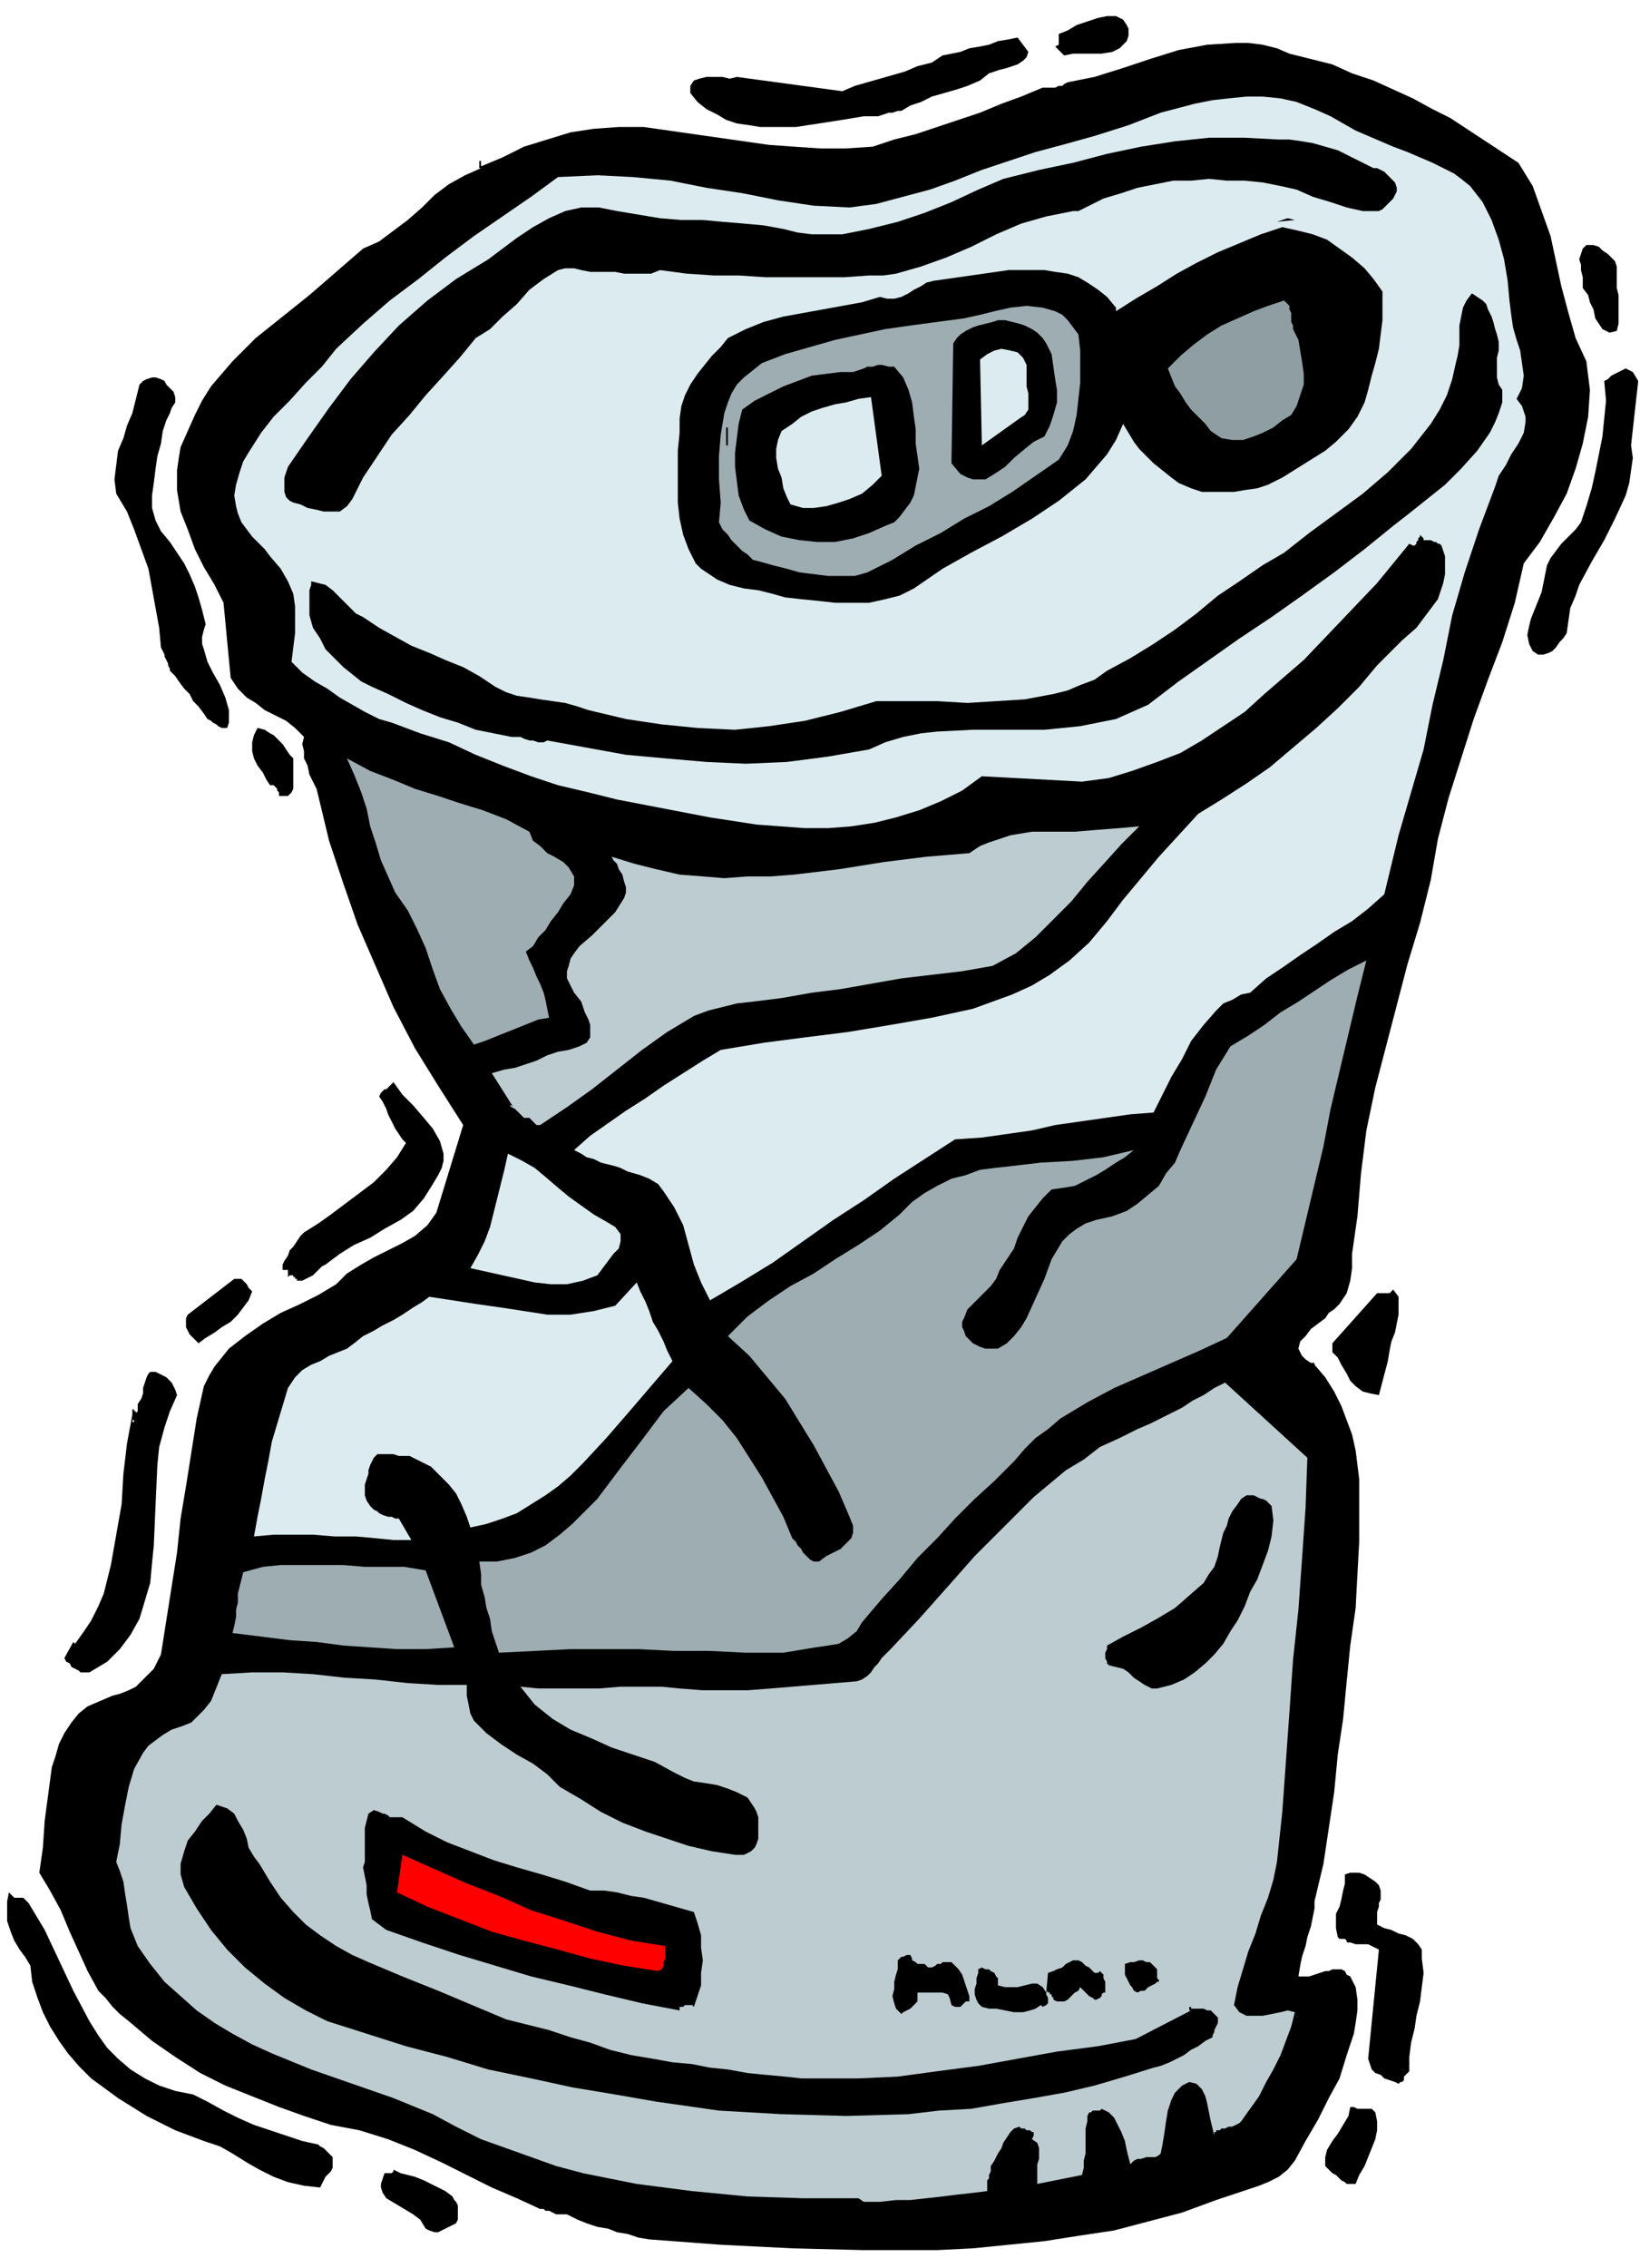
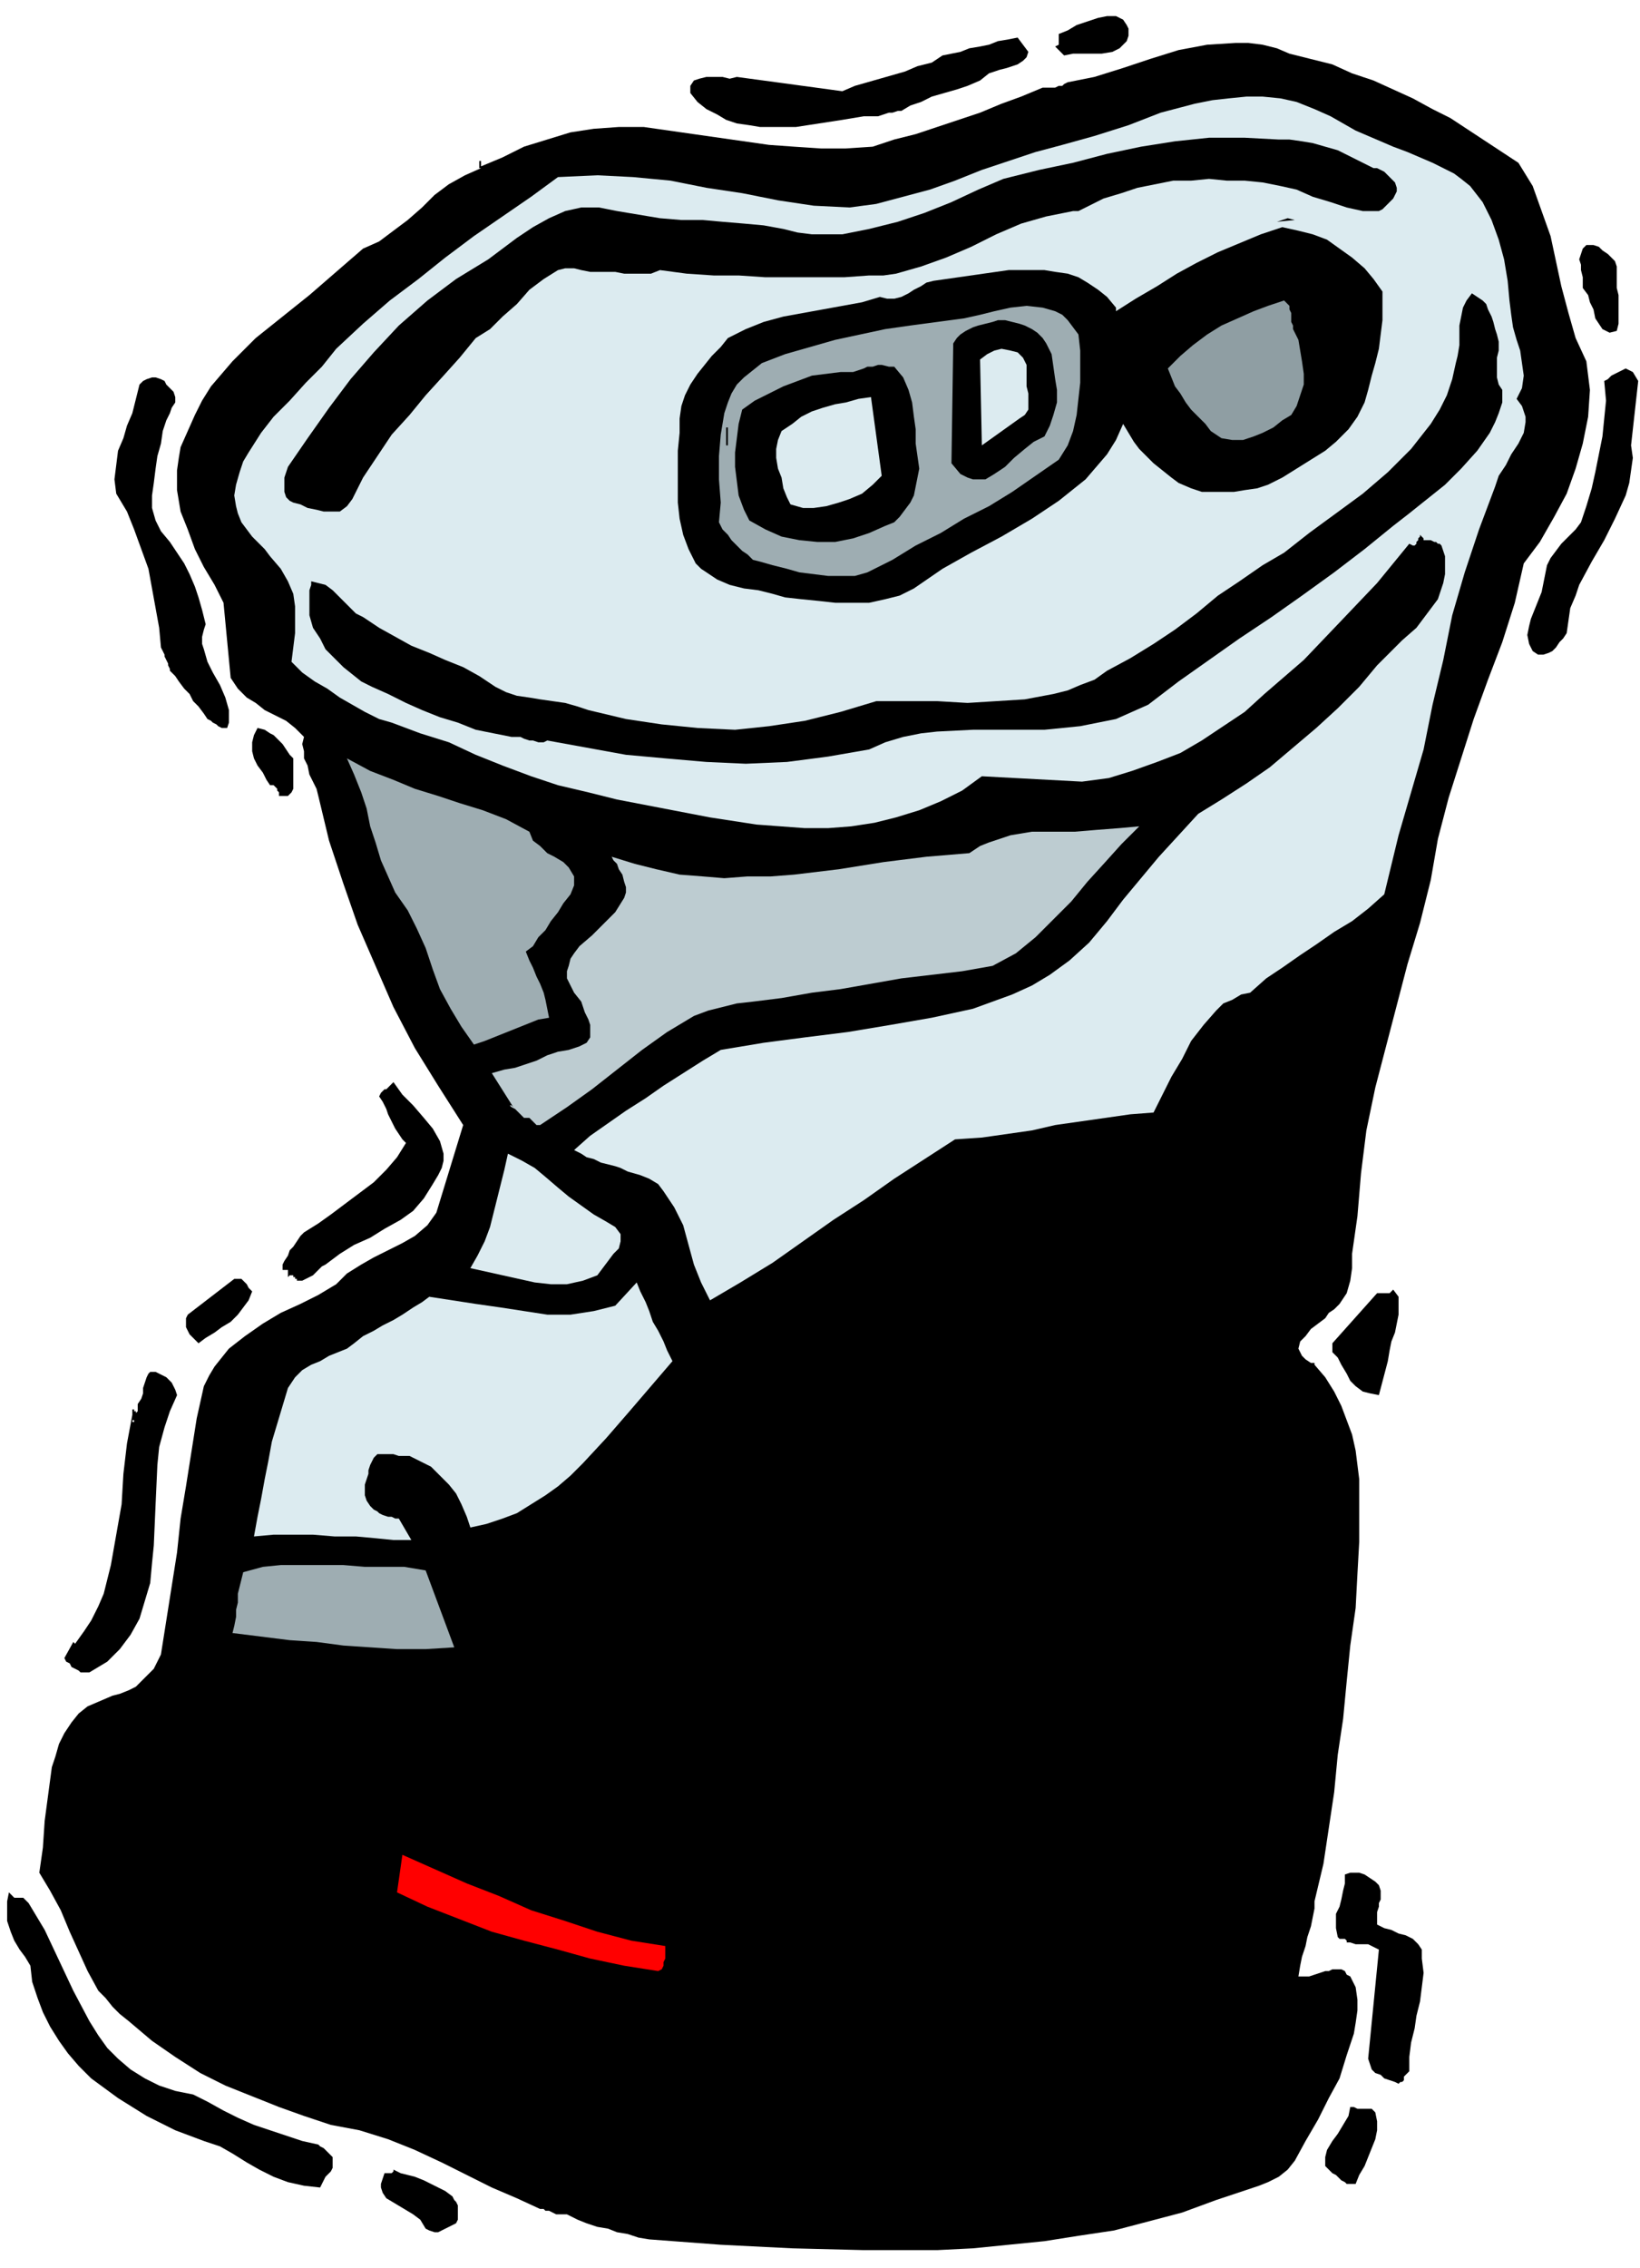
<svg xmlns="http://www.w3.org/2000/svg" fill-rule="evenodd" height="4.222in" preserveAspectRatio="none" stroke-linecap="round" viewBox="0 0 917 1268" width="293.28">
  <style>.brush1{fill:#000}.pen1{stroke:none}.brush2{fill:#dcebf0}.brush4{fill:#9eadb2}.brush5{fill:#bdccd1}</style>
  <path class="pen1 brush1" d="M631 16v4l-1 3-2 2-2 2-4 2-6 1h-16l-5 1-5-5 2-1v-6l5-2 5-3 6-2 6-2 5-1h5l2 1 2 1 2 3 1 2zm-56 13-1 3-2 2-3 2-3 1-3 1-4 1-3 1-3 1-5 4-7 3-6 2-7 2-7 2-6 3-6 2-5 3h-2l-3 1h-2l-3 1-3 1h-8l-12 2-13 2-13 2h-20l-6-1-7-1-6-2-5-3-6-3-5-4-4-5v-4l2-3 3-1 4-1h9l4 1 4-1 59 8 7-3 7-2 7-2 7-2 7-2 7-3 8-2 6-4 5-1 5-1 5-2 6-1 5-1 5-2 6-1 5-1 6 8z" />
  <path class="pen1 brush1" d="m849 91 8 13 5 14 5 14 3 14 3 14 4 15 4 14 6 13 2 16-1 15-3 15-4 14-5 14-7 13-8 14-9 12-5 22-7 22-8 21-8 22-7 22-7 22-6 23-4 23-6 24-7 23-6 23-6 23-6 23-5 24-3 24-2 24-1 7-1 7-1 7v8l-1 7-2 7-2 3-2 3-3 3-3 2-2 3-4 3-4 3-3 4-3 3-1 4 1 2 1 2 2 2 3 2h2v1l6 7 5 8 4 8 3 8 3 8 2 9 1 8 1 8v35l-1 18-1 19-3 21-2 20-2 21-3 20-2 21-3 20-3 20-5 21v4l-1 5-1 5-2 6-1 5-2 6-1 5-1 6h6l3-1 3-1 3-1h2l2-1h5l2 1 1 2 2 1 1 2 1 2 1 2 1 7v6l-1 7-1 6-4 12-4 13-6 11-6 12-7 12-6 11-4 5-5 4-6 3-5 2-6 2-6 2-6 2-6 2-19 7-19 5-19 5-20 3-19 3-20 2-20 2-20 1h-41l-40-1-40-2-40-3-6-1-6-2-6-1-5-2-6-1-6-2-5-2-6-3h-6l-2-1-2-1h-2l-1-1h-2l-13-6-14-6-14-7-14-7-15-7-15-6-16-5-16-3-15-5-14-5-15-6-15-6-14-7-14-9-13-9-13-11-5-4-4-4-4-5-4-4-6-11-5-11-5-11-5-12-6-11-6-10 2-14 1-15 2-15 2-15 2-6 2-7 3-6 4-6 4-5 5-4 7-3 7-3 4-1 5-2 4-2 3-3 4-4 3-3 2-4 2-4 3-19 3-19 3-19 2-19 3-18 3-19 3-19 4-18 3-6 3-5 4-5 4-5 9-7 10-7 10-6 11-5 10-5 10-6 6-6 8-5 7-4 8-4 8-4 7-4 7-6 5-7 15-49-14-22-13-21-12-23-10-23-10-23-8-23-8-24-6-25-1-4-2-4-2-4-1-5-2-4v-4l-1-4 1-4-5-5-5-4-6-3-6-3-5-4-5-3-5-5-4-6-4-42-5-10-6-10-5-10-4-11-4-10-2-12v-11l1-7 1-6 4-9 4-9 4-8 5-8 12-14 13-13 15-12 15-12 15-13 15-13 9-4 8-6 8-6 8-7 7-7 8-6 9-5 9-4h-1v-4h1v3l12-5 12-6 13-4 13-4 13-2 14-1h14l14 2 14 2 14 2 14 2 14 2 14 1 15 1h14l15-1 12-4 12-3 12-4 12-4 12-4 12-5 11-4 12-5h7l2-1h2l1-1 2-1 15-3 16-5 15-5 16-5 16-3 16-1h7l8 1 8 2 7 3 12 3 12 3 11 5 12 4 11 5 11 5 11 6 10 5 38 25z" />
  <path class="pen1 brush2" d="m801 91 6 3 6 3 4 3 5 4 7 9 5 10 4 11 3 11 2 12 1 11 1 8 1 7 2 7 2 6 1 7 1 7-1 7-3 6 3 4 1 3 1 3v3l-1 6-3 6-4 6-3 6-4 6-2 6-9 24-8 24-7 24-5 25-6 25-5 25-7 24-7 24-8 33-9 8-9 7-10 6-10 7-9 6-10 7-9 6-9 8-5 1-5 3-5 2-4 4-7 8-7 9-5 10-6 10-5 10-5 10-13 1-14 2-14 2-14 2-13 3-14 2-14 2-15 1-17 11-17 11-17 12-17 11-17 12-17 12-18 11-17 10-5-10-4-10-3-11-3-11-5-10-6-9-3-4-5-3-5-2-7-2-4-2-3-1-4-1-4-1-4-2-4-1-3-2-4-2 9-8 10-7 10-7 11-7 10-7 11-7 11-7 10-6 24-4 23-3 24-3 24-4 23-4 23-5 11-4 11-4 11-5 10-6 11-8 11-10 10-12 9-12 10-12 10-12 11-12 11-12 13-8 14-9 13-9 13-11 13-11 12-11 12-12 10-12 7-7 7-7 8-7 6-8 6-8 3-9 1-5v-10l-2-6-1-1h-1l-1-1h-1l-2-1h-4v-1l-1-1-1-1v1l-1 1v1l-1 1v1l-1 1h-1l-2-1-18 22-20 21-21 22-22 19-11 10-12 8-12 8-12 7-13 5-14 5-13 4-15 2-56-3-11 8-12 6-12 5-13 4-12 3-13 2-13 1h-13l-27-2-26-4-26-5-26-5-16-4-17-4-15-5-16-6-15-6-15-7-16-5-16-6-7-2-8-4-7-4-7-4-7-5-7-4-7-5-6-6 1-8 1-8v-15l-1-7-3-7-4-7-6-7-3-4-4-4-3-3-3-4-3-4-2-5-1-4-1-6 1-6 2-7 2-6 3-5 7-11 7-9 9-9 9-10 9-9 8-10 15-14 15-13 16-12 15-12 16-12 16-11 16-11 15-11 22-1 20 1 21 2 20 4 20 3 20 4 20 3 20 1 15-2 15-4 15-4 14-5 15-6 15-5 15-5 15-4 18-5 19-6 18-7 19-5 10-2 9-1 10-1h9l10 1 9 2 10 4 9 4 7 4 7 4 7 3 7 3 7 3 8 3 7 3 7 3z" />
  <path class="pen1 brush1" d="m766 93 2 1h2l2 1 2 1 2 2 1 1 2 2 1 1 1 3v2l-1 2-1 2-2 2-2 2-2 2-2 1h-9l-9-2-9-3-10-3-9-4-9-2-10-2-10-1h-10l-10-1-10 1h-10l-10 2-10 2-9 3-10 3-2 1-2 1-2 1-2 1-2 1-2 1-2 1h-3l-15 3-14 4-14 6-14 7-14 6-14 5-7 2-7 2-7 1h-8l-14 1h-44l-15-1h-14l-15-1-15-2-5 2h-15l-5-1h-14l-5-1-4-1h-5l-4 1-8 5-8 6-7 8-8 7-7 7-8 5-9 11-9 10-10 11-9 11-10 11-8 12-8 12-6 12-3 4-4 3h-9l-4-1-5-1-4-2-4-1-2-1-2-2-1-3v-8l1-3 1-3 11-16 12-17 12-16 13-15 14-15 16-14 16-12 18-11 8-6 8-6 9-6 9-5 9-4 9-2h10l5 1 5 1 12 2 12 2 12 1h12l11 1 12 1 11 1 11 2 8 2 8 1h17l15-3 16-4 15-5 15-6 15-7 14-6 20-5 19-4 19-5 19-4 19-3 19-2h20l19 1h6l7 1 6 1 7 2 7 2 6 3 6 3 6 3z" />
  <path class="pen1 brush1" d="m714 124 6-2 4 1-10 1zm13 0 4 3-4-3zm-16 1-6 4 6-4zm62 38v16l-1 8-1 8-2 8-2 7-2 8-2 7-4 8-5 7-7 7-6 5-8 5-8 5-8 5-8 4-6 2-7 1-6 1h-18l-6-2-7-3-4-3-5-4-5-4-4-4-4-4-3-4-3-5-3-5-4 9-5 8-6 7-6 7-15 12-15 10-17 10-17 9-16 9-16 11-8 4-8 2-9 2h-19l-9-1-10-1-9-1-7-2-8-2-8-1-8-2-7-3-6-4-3-2-3-3-2-4-2-4-3-8-2-9-1-9v-29l1-10v-8l1-7 2-6 3-6 4-6 4-5 4-5 5-5 4-5 10-5 10-4 11-3 11-2 11-2 11-2 11-2 10-3 4 1h4l4-1 4-2 3-2 4-2 3-2 4-1 14-2 14-2 14-2h20l6 1 7 1 6 2 5 3 6 4 5 4 5 6v2l11-7 12-7 11-7 11-6 12-6 12-5 12-5 12-4 9 2 8 2 8 3 7 5 7 5 7 6 5 6 5 7zm131-11v9l1 4v16l-1 4-4 1-4-2-2-3-2-3-1-5-2-4-1-4-3-4v-6l-1-4v-3l-1-3 1-3 1-3 2-2h4l3 1 2 2 3 2 2 2 2 2 1 3v3z" />
  <path class="pen1 brush1" d="m837 187 1 4v5l-1 4v11l1 4 2 3v7l-2 6-2 5-3 6-7 10-9 10-9 9-10 8-10 8-9 7-16 13-17 13-18 13-17 12-18 12-17 12-17 12-17 13-9 4-9 4-10 2-10 2-20 2h-40l-20 1-9 1-10 2-10 3-9 4-23 4-23 3-23 1-22-1-23-2-22-2-22-4-22-4-2 1h-3l-3-1h-2l-3-1-2-1h-5l-10-2-10-2-10-4-10-3-10-4-9-4-10-5-9-4-6-3-5-4-5-4-5-5-5-5-3-6-4-6-2-7v-14l1-3v-2l4 1 4 1 4 3 3 3 3 3 4 4 3 3 4 2 9 6 9 5 9 5 10 4 9 4 10 4 9 5 9 6 6 3 6 2 7 1 6 1 7 1 7 1 7 2 6 2 21 5 20 3 20 2 21 1 19-2 20-3 20-5 20-6h34l17 1 16-1 16-1 16-3 8-2 7-3 8-3 7-5 13-7 13-8 12-8 12-9 12-10 12-8 13-9 12-7 14-11 15-11 15-11 14-12 13-13 11-14 5-8 4-8 3-9 2-9 1-4 1-6v-11l1-5 1-5 2-4 3-4 3 2 3 2 2 2 1 3 2 4 1 3 1 4 1 3z" />
  <path class="pen1" style="fill:#8f9ea3" d="m723 184 3 6 1 6 1 6 1 7v6l-2 6-2 6-3 5-5 3-5 4-6 3-5 2-6 2h-6l-6-1-6-4-3-4-4-4-4-4-3-4-3-5-3-4-2-5-2-5 7-7 7-6 8-6 8-5 9-4 9-4 8-3 9-3 2 2 1 1v2l1 2v5l1 2v2z" />
  <path class="pen1 brush1" d="m907 169 1 9-1-9z" />
  <path class="pen1 brush4" d="m603 187 1 9v18l-1 9-1 9-2 9-3 8-5 8-13 9-13 9-13 8-14 7-13 8-14 7-13 8-14 7-7 2h-15l-8-1-8-1-7-2-8-2-7-2-4-1-3-3-3-2-3-3-3-3-2-3-3-3-2-4 1-11-1-13v-13l1-12 1-6 1-6 2-6 2-5 3-5 4-4 5-4 5-4 13-5 14-4 14-4 14-3 14-3 14-2 15-2 15-2 9-2 8-2 9-2 9-1 9 1 7 2 4 2 3 3 3 4 3 4z" />
  <path class="pen1 brush1" d="m585 192 3 6 1 7 1 7 1 6v7l-2 7-2 6-3 6-6 3-5 4-6 5-5 5-6 4-5 3h-7l-3-1-4-2-5-6 1-67 2-3 2-2 3-2 4-2 3-1 4-1 4-1 3-1h4l4 1 4 1 3 1 4 2 3 2 3 3 2 3z" />
  <path class="pen1 brush2" d="M574 209v7l1 4v9l-2 3-3 2-21 15-1-48 4-3 4-2 4-1 5 1 4 1 3 3 2 4v5z" />
  <path class="pen1 brush1" d="m514 262-1 5-1 5-1 5-2 4-3 4-3 4-3 3-5 2-9 4-9 3-10 2h-10l-10-1-10-2-9-4-9-5-3-6-3-8-1-8-1-8v-8l1-8 1-8 2-8 7-5 8-4 8-4 8-3 8-3 8-1 8-1h7l3-1 3-1 2-1h3l3-1h2l4 1h3l5 6 3 7 2 7 1 8 1 7v8l1 7 1 7zm398-13 1 7-1 7-1 7-2 7-6 13-6 12-7 12-7 13-2 6-3 7-1 7-1 7-2 3-2 2-2 3-2 2-2 1-3 1h-3l-3-2-2-4-1-5 1-5 1-4 2-5 2-5 2-5 1-5 1-5 1-5 2-4 3-4 3-4 4-4 4-4 3-4 3-9 3-10 2-9 2-10 2-10 1-10 1-10-1-11 2-1 2-2 2-1 2-1 2-1 2-1 2 1 2 1 3 5-4 36zM94 216l3 3 1 3v3l-2 3-1 3-2 4-1 3-1 3-1 7-2 7-1 7-1 8-1 7v7l2 7 3 6 5 6 4 6 4 6 3 6 3 7 2 6 2 7 2 8-1 3-1 4v4l1 3 2 7 3 6 4 7 3 7 2 7v7l-1 3h-3l-2-1-1-1-2-1-1-1-2-1-2-3-3-4-3-3-2-4-3-3-3-4-2-3-3-3v-1l-1-2v-1l-1-2-1-2v-1l-1-2-1-2-1-11-2-11-2-11-2-11-4-11-4-11-4-10-6-10-1-8 1-8 1-8 3-7 2-7 3-7 2-8 2-8 2-2 2-1 3-1h2l3 1 2 1 1 2 1 1z" />
  <path class="pen1 brush2" d="m493 266-5 5-6 5-7 3-6 2-7 2-7 1h-6l-7-2-2-4-2-5-1-6-2-5-1-6v-5l1-5 2-5 6-4 5-4 6-3 6-2 7-2 6-1 7-2 7-1 6 44z" />
  <path class="pen1 brush1" d="M406 239h1v10h-1v-10zM164 424v17l-1 2-2 2h-5v-2l-1-1v-1l-1-1-1-1h-2l-2-3-2-4-3-4-2-4-1-4v-5l1-4 2-4 4 1 3 2 2 1 3 3 2 2 2 3 2 3 2 2z" />
  <path class="pen1 brush4" d="m296 465 2 5 4 3 4 4 4 2 5 3 3 3 3 5v5l-2 5-4 5-3 5-4 5-3 5-4 4-3 5-4 3 2 5 2 4 2 5 2 4 2 5 1 4 1 5 1 5-6 1-5 2-5 2-5 2-5 2-5 2-5 2-6 2-7-10-6-10-6-11-4-11-4-12-5-11-5-10-7-10-4-9-4-9-3-10-3-9-2-10-3-9-4-10-4-9 13 7 13 5 12 5 13 4 12 4 13 4 13 5 13 7z" />
  <path class="pen1 brush5" d="m637 462-10 10-9 10-10 11-9 11-10 10-10 10-11 9-13 7-17 3-17 2-17 2-17 3-17 3-16 2-17 3-16 2-9 1-8 2-8 2-8 3-15 9-14 10-14 11-14 11-14 10-15 10h-2l-1-1-1-1-1-1-1-1h-3l-1-1-1-1-1-1-1-1-1-1-2-1-1-1h1l1 1-12-19 7-2 6-1 6-2 6-2 6-3 6-2 6-1 6-2 4-2 2-3v-7l-1-3-2-4-1-3-1-3-4-5-2-4-2-4v-4l1-3 1-4 2-3 3-4 7-6 7-7 6-6 5-8 1-3v-3l-1-3-1-4-2-3-1-3-2-2-1-2 13 4 12 3 13 3 13 1 12 1 13-1h13l13-1 25-3 25-4 24-3 24-2 6-4 5-2 6-2 6-2 12-2h24l12-1 13-1 11-1z" />
-   <path class="pen1 brush4" d="m725 704-39 44-15 7-16 7-16 7-16 7-15 8-15 9-7 6-7 5-6 6-6 7-11 11-11 10-11 11-10 11-11 11-10 12-10 11-11 13-3 5-5 4-5 3-6 1-7 1-6 1-6 1-6 1h-21l-20-1h-20l-20-1h-38l-20 1-20 1-2-6-2-6-1-7-2-6-1-6-2-7v-6l-1-7h10l10-2 9-3 8-4 8-6 7-6 7-7 7-7 12-16 13-17 12-16 14-13 10 9 9 9 8 10 7 11 7 11 6 11 6 11 5 12 2 2 1 2 2 2 1 2 2 2 2 2 2 1h3l4-3 4-2 4-2 3-3 3-3 1-3v-4l-2-5-6-14-7-13-7-13-8-13-8-13-10-12-10-12-12-11 11-11 12-9 12-8 13-7 12-8 13-8 12-8 11-9 7-7 7-5 7-4 8-4 8-2 8-3 8-1 9-1 17-2 18-1 17-2 17-4-5 4-5 3-6 4-5 3-6 3-6 3-6 1-7 1-5 5-4 5-4 5-3 6-3 6-2 6-4 6-4 6-2 5-3 4-5 5-4 4-4 4-2 5-1 2v3l1 2 1 3 2 2 2 2 2 1 2 1 3 1h7l5-3 4-4 4-5 3-5 5-11 5-11 4-11 6-10 4-4 4-3 5-3 6-2 9-2 8-3 6-4 6-5 6-5 4-7 5-6 3-7 7-15 7-15 6-15 8-13 10-6 9-6 9-7 10-6 9-6 9-6 10-6 10-5-5 20-5 21-5 21-5 21-4 21-5 21-5 21-5 21z" />
  <path class="pen1 brush1" d="m242 662-5 8-6 7-7 5-9 5-8 5-9 4-8 5-8 6-2 1-2 2-1 1-2 2-2 1-2 1-2 1h-3v-1h-1v-1h-1v-1h-2l-1 1v-4h-3v-3l1-2 2-3 1-3 2-2 2-3 2-3 2-2 8-5 7-5 8-6 8-6 8-6 7-7 6-7 5-8-2-2-2-3-2-3-2-4-2-4-1-3-2-4-2-3 1-2 1-1 1-1h1l1-1 1-1 2-2 5 7 6 6 6 7 5 6 4 7 2 7v4l-1 4-2 4-3 5zm46-43 6 5-6-5z" />
  <path class="pen1 brush2" d="m339 683 5 3 3 4v4l-1 4-3 3-3 4-3 4-3 4-8 3-9 2h-9l-9-1-9-2-9-2-9-2-9-2 4-7 4-8 3-8 2-8 2-8 2-8 2-8 2-9 8 4 7 4 6 5 7 6 6 5 7 5 7 5 7 4z" />
  <path class="pen1 brush1" d="m141 722-2 5-3 4-3 4-4 4-5 3-4 3-5 3-4 3-2-2-1-1-2-2-1-2-1-2v-5l1-2 26-20h4l1 1 1 1 1 1 1 2 1 1 1 1z" />
  <path class="pen1 brush2" d="m376 761-12 14-12 14-13 15-13 14-7 7-7 6-7 5-8 5-8 5-8 3-9 3-9 2-2-6-3-7-3-6-4-5-5-5-5-5-6-3-6-3h-6l-3-1h-9l-2 2-2 4-1 3v2l-1 3-1 3v6l1 3 2 3 2 2 2 1 1 1 2 1 3 1h2l2 1h2l7 12h-10l-10-1-11-1h-12l-12-1h-22l-11 1 2-11 2-10 2-11 2-10 2-11 3-10 3-10 3-10 4-6 4-4 5-3 5-2 5-3 5-2 5-2 4-3 5-4 6-3 5-3 6-3 5-3 6-4 5-3 4-3 13 2 13 2 14 2 13 2 13 2h13l13-2 12-3 12-13 2 5 3 6 2 5 2 6 3 5 3 6 2 5 3 6z" />
  <path class="pen1 brush1" d="m776 761-5 19-5-1-4-1-4-3-3-3-2-4-3-5-2-4-3-3v-5l25-28h7l1-1 1-1 3 4v10l-1 5-1 5-2 5-1 5-1 6zM99 780l-4 9-3 9-3 11-1 10-1 22-1 23-1 10-1 11-3 10-3 10-5 9-6 8-7 7-10 6h-5l-1-1-2-1-2-1-1-2-2-1-1-2 5-9 1 1 5-7 4-6 4-8 3-7 4-16 3-17 3-17 1-17 2-17 3-16v3h1v1h-1v-7h1v1h1v1l1-1v-4l-1-1 1 1 2-3 1-3v-3l1-3 1-3 1-2 1-1h3l2 1 2 1 2 1 1 1 2 2 1 2 1 2 1 3z" />
-   <path class="pen1 brush5" d="m731 815-1 28-2 29-2 28-3 28-2 29-2 28-2 28-3 28-2 10-3 10-4 10-3 10-4 10-3 10-3 10-2 10 3 4 4 2h9l5-1 5-1 4-1 4 1-2 8-3 8-3 8-4 8-4 7-4 8-5 7-5 7-1 1-2 1-2 1h-2l-2 1h-2l-1 1h-2v1h-1v2l-1-4-1-4-1-5-1-5-1-4-2-4-3-3-4-1-4 2-4 4-2 4-2 6-1 6-1 7-1 6-1 5-1 1-2 1h-5l-3 1h-2l-2 1-2 2-1-4-1-4-1-5-2-5-2-4-2-4-3-3-4-2-1 1h-4l-1 1h-1l-1 2v3l-1 4v14l-1 4v4l-1 4-25 5v-11l1-3v-6l-1-3-3-2 1-2v-2h-1l-1-1h-2l-1-1h-2l-1-1-3 1-2 2-2 3-2 3-1 3-2 3-2 4-2 3v3l-1 2v2l-1 1v6l-8 1-9 1-8 1-9 1-9 1h-8l-9 1h-9l-3-2h-31l-31-1-31-3-31-4-15-3-15-3-15-4-14-5-14-5-14-5-14-7-13-7-22-9-23-8-23-8-22-9-11-5-11-6-10-6-10-7-9-8-9-8-8-10-7-10-2-5-2-5-1-6-1-7-1-6-1-7-2-6-2-5 2-10 1-11 2-11 2-10 3-10 5-9 3-4 4-3 4-3 5-3 6-2 5-2 4-4 3-3 4-5 2-5 2-5 2-5 17-1h17l17 1 18 2 17 1 18 2 17 1h16v6l1 5 1 5 2 4 7 7 8 6 9 6 9 5 8 6 7 7 12 7 11 7 12 6 13 5 12 4 12 4 13 3 13 2h5l2-1 2-1 1-1 1-1 1-2 1-3v-12l-1-3-1-2-4-6-6-3-5-2-6-2-6-1-7-1-5-2-6-3-11-6-12-4-12-4-11-5-12-5-10-6-5-4-5-4-4-5-4-5 10 1h34l12-1h23l10 1 13 1h25l13-1 12-1 12-1 12-1 12-1 3-1 3-2 2-2 2-3 2-2 2-3 3-3 2-2 16-17 16-18 15-17 17-17 16-16 18-15 10-6 9-7 11-5 10-5 7-3 6-3 6-3 6-3 6-4 6-3 6-4 6-3 46 42z" />
  <path class="pen1 brush1" d="m711 842 1 8-1 9-2 8-3 8-3 8-4 7-3 8-4 8-4 6-4 7-5 6-5 5-6 5-6 4-7 3-8 2h-3l-4-2-3-2-3-2-3-3-3-2-4-1-4-1-1-1v-1l-1-2v-3l1-2v-2l9-5 10-5 9-5 10-6 8-7 8-7 3-5 3-4 2-6 1-5 1-4 1-4 2-4 1-4 2-4 3-4 2-3 3-2h4l2 1 2 1h1l2 1 2 2 1 1z" />
  <path class="pen1 brush4" d="m238 878 16 43-16 1h-16l-15-1-15-1-15-2-15-1-16-2-16-2 1-4 1-5v-4l1-4v-5l1-4 1-4 1-4 11-3 10-1h35l12 1h22l12 2z" />
  <path class="pen1 brush1" d="m145 1042 6 10 6 9 7 8 7 7 8 6 9 6 9 5 9 4 19 8 20 8 19 8 19 8 12 3 12 3 12 4 11 3 11 4 12 3 12 2 11 2 11 1 10 2 10 1 11 2 10 1 11 1 9 1h32l22-1 22-3 23-3 22-4 22-4 23-3 21-4 31-16h-1v-2h1v1h7l2 1h2l2 2 1 1 1 1v3l-1 2-1 2v1l-1 2v1l-4 2-4 3-4 2-4 3-4 2-4 2-5 2-4 1-16 5-17 5-17 4-17 3-18 3-17 3-18 1-17 2-35 1-36-1-35-2-35-5-23-4-24-4-23-5-24-5-23-7-23-6-22-7-22-7-12-6-12-7-11-8-11-9-10-10-9-11-8-12-7-12-2-7v-6l2-7 2-6 4-5 4-6 4-4 4-5 6 2 4 3 2 4 3 5 2 5 1 5 3 5 3 4z" />
  <path class="pen1 brush1" d="m225 1016 13 8 12 6 13 5 13 5 13 4 14 4 13 4 14 5h8l7 1 8 2 7 1 7 2 7 2 7 2 7 2 2 6 2 7v7l1 7-1 7v7l-2 6-2 6-1-1h-4l-1 1h-2v2l-21-4-21-5-20-5-21-5-20-6-20-6-21-7-20-7-4-3-4-3-1-5-1-4-1-5v-5l-1-5-1-5 1-3v-19l1-4 1-4 3-2 3 1 2 1h1l2 1 1 1h7z" />
  <path class="pen1" style="fill:red" d="M372 1088v7l-1 2v2l-1 2-2 1-19-3-19-4-18-5-19-5-18-5-18-7-18-7-17-8 3-21 18 8 18 8 18 7 18 8 19 6 18 6 19 5 19 3z" />
  <path class="pen1 brush1" d="M772 1057v5l-1 2v2l-1 3v7l4 2 4 1 4 2 4 1 4 2 3 3 2 3v5l1 8-1 8-1 8-2 8-1 7-2 8-1 8v8l-1 1-1 1-1 1v2l-1 1h-1l-1 1-2-1-3-1-3-1-2-2-3-1-2-2-1-3-1-3 6-61-2-1-2-1-2-1h-7l-3-1h-2v-1l-1-1h-3l-1-1-1-5v-8l2-4 1-4 1-5 1-4v-5l3-1h5l3 1 3 2 3 2 2 2 1 3zm-756 7 9 15 8 17 8 17 9 17 5 8 5 7 6 6 7 6 8 5 8 4 9 3 10 2 8 4 9 5 8 4 9 4 9 3 9 3 9 3 9 2 1 1 2 1 1 1 1 1 1 1 1 1 1 1v6l-1 2-1 1-2 2-1 2-1 2-1 2-9-1-9-2-8-3-8-4-7-4-8-5-7-4-9-3-16-6-16-8-16-10-15-11-7-7-6-7-5-7-5-8-4-8-3-8-3-9-1-9-3-5-3-4-3-5-2-5-2-6v-11l1-5 2 2 1 1h5l1 1 2 2zm503 36h2l2-1 1-1h2l1-1h5l2 2 2 2 2 3 1 3 1 3 1 3 1 3v3h-2l-1 1-1 1-1 1h-3l-2-1-1-4-1-2-3-1h-14v5l-1 1-2 2-1 1-2 1-2 1-1 1-3-3-1-3-1-4 1-4v-4l1-4 1-3v-5l1-1 1-1h1l2-1h2l1 2v1l2 1 1 1h4l1 1 1 1zm96 2 1 1 1 1v2l1 2v6h-1l-1 1v1l-1 1-2 1h-1l-1-1-2-1-5-5-1 2-2 1-2 2-2 2-2 1h-4l-2-1v-1l-1-1v-1h-1v-1h-1v-1l-1 1v1l1 2v3l-1 1-2 1-1-1-3 2-3 1-4 1h-5l-5-1-5-1h-4l-4-1-2-2-1-2-1-3v-3l1-3v-3l1-3v-2l2-1 2 1h2l1 1 2 1 1 2 1 1v4l4 1h7l4-1 4-1h3l3 2 2 3 1-11 3-1 2-1 3-1 2-2 2-1 2-1h3l2 1 1 1 1 1 2 1 1 1 1 1 1 1h2l1-1zm32-1v5l1 1v1h-1l-1 1-2 1-2 1-2 2h-2l-2 1-2-1-1-2-1-1-1-2-1-2-1-2v-6l3-1h2l3-1h2l2 1h2l2 2 2 2zm122 80 1 5v5l-1 5-2 5-2 5-2 5-3 5-2 5h-5l-1-1-2-1-2-2-1-1-2-1-2-2-2-2v-5l1-4 3-5 3-4 3-5 3-5 1-5h2l2 1h8l1 1 1 1zm-516 47 1 2 1 1 1 2v8l-1 2-2 1-2 1-2 1-2 1-2 1h-2l-3-1-2-1-3-5-4-3-5-3-5-3-5-3-2-3-1-3v-2l1-3 1-3h4l1-1v-1l4 2 4 1 4 1 5 2 4 2 4 2 4 2 4 3z" />
</svg>